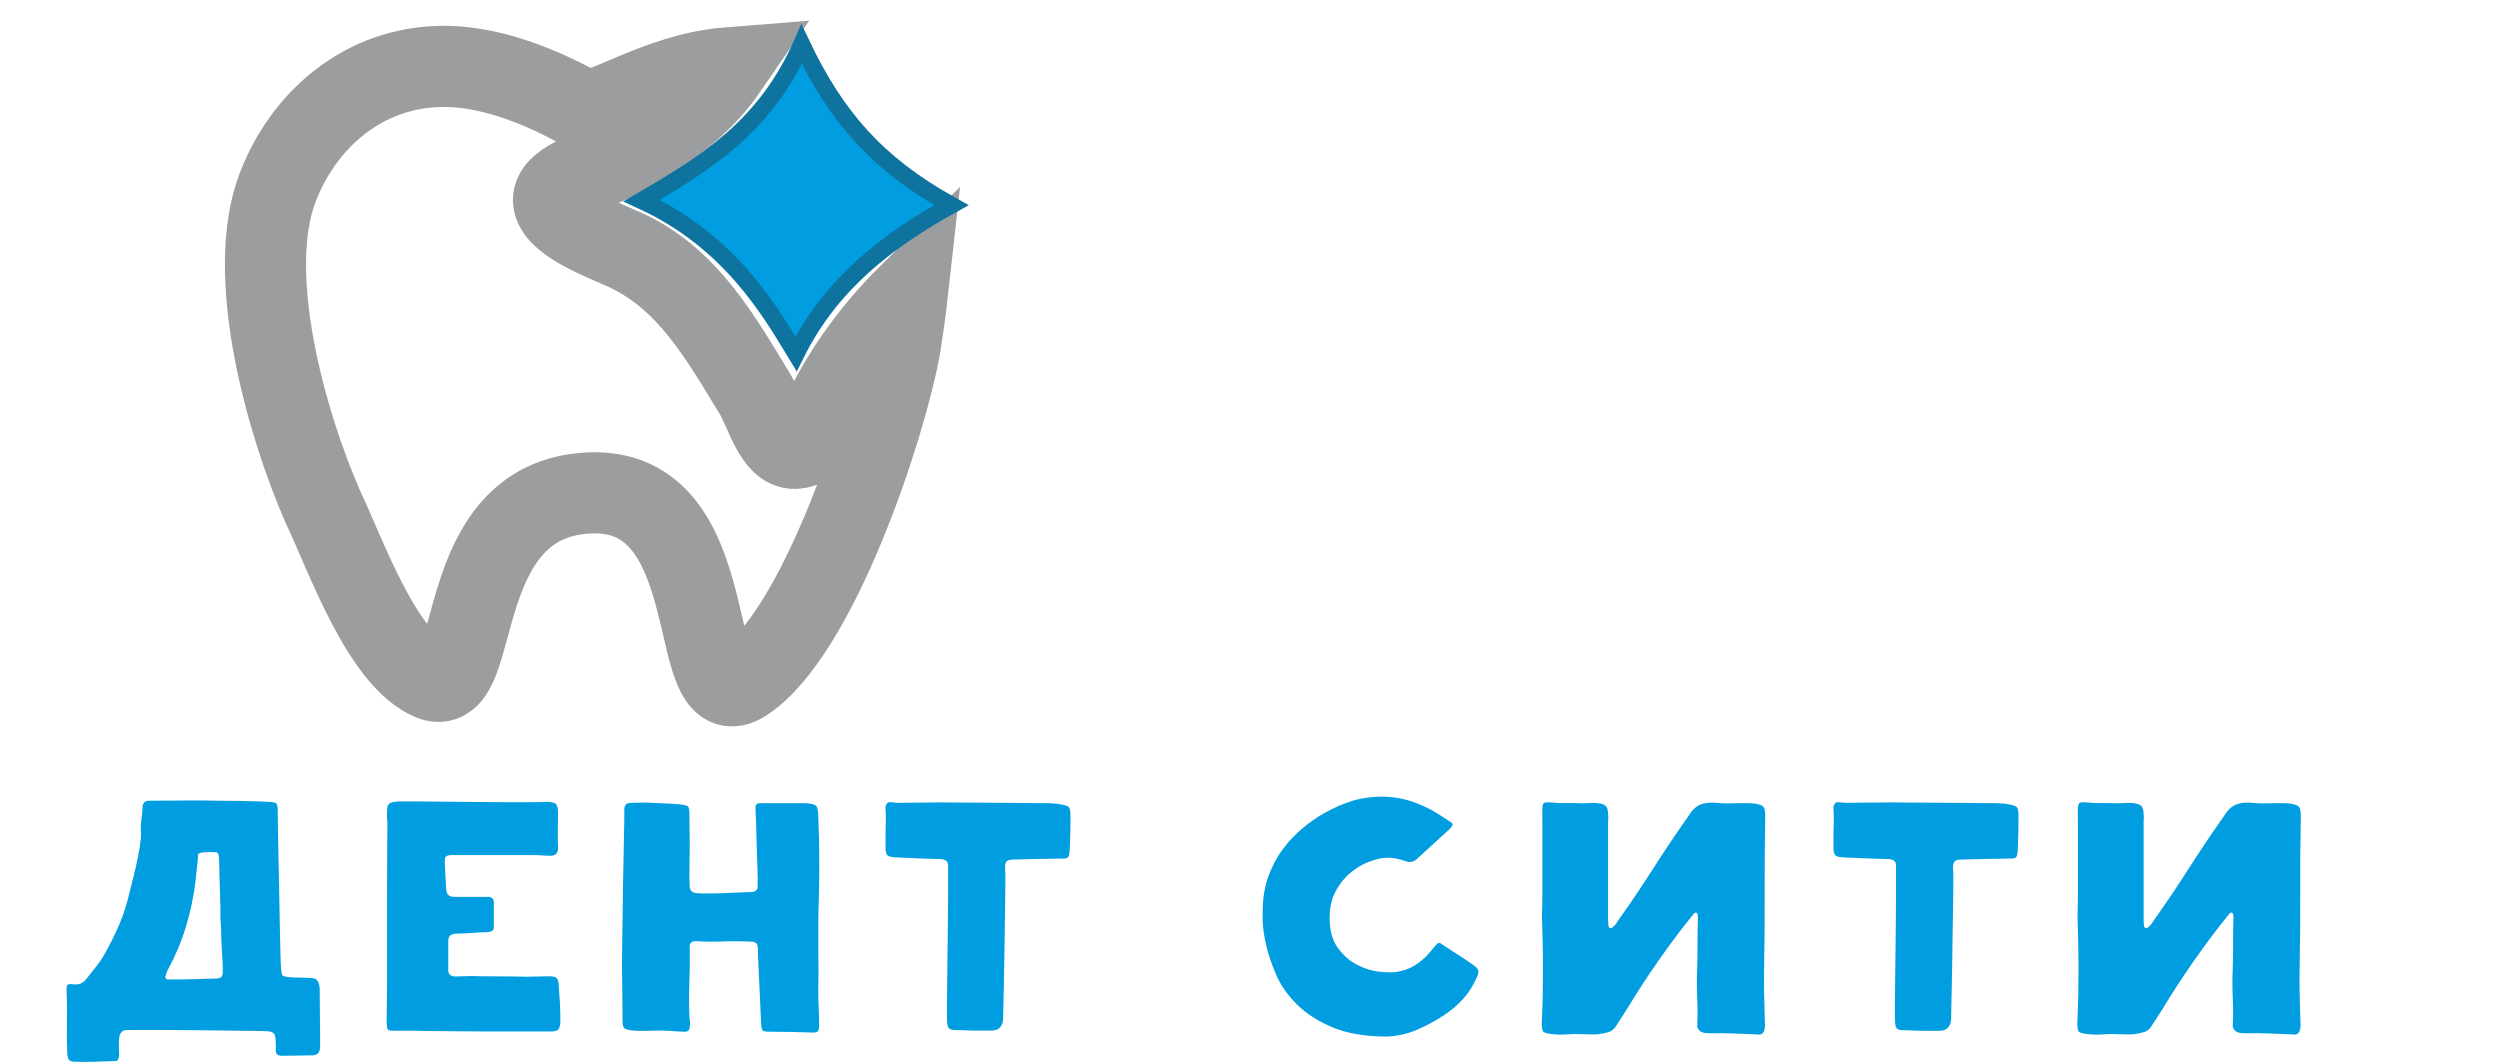
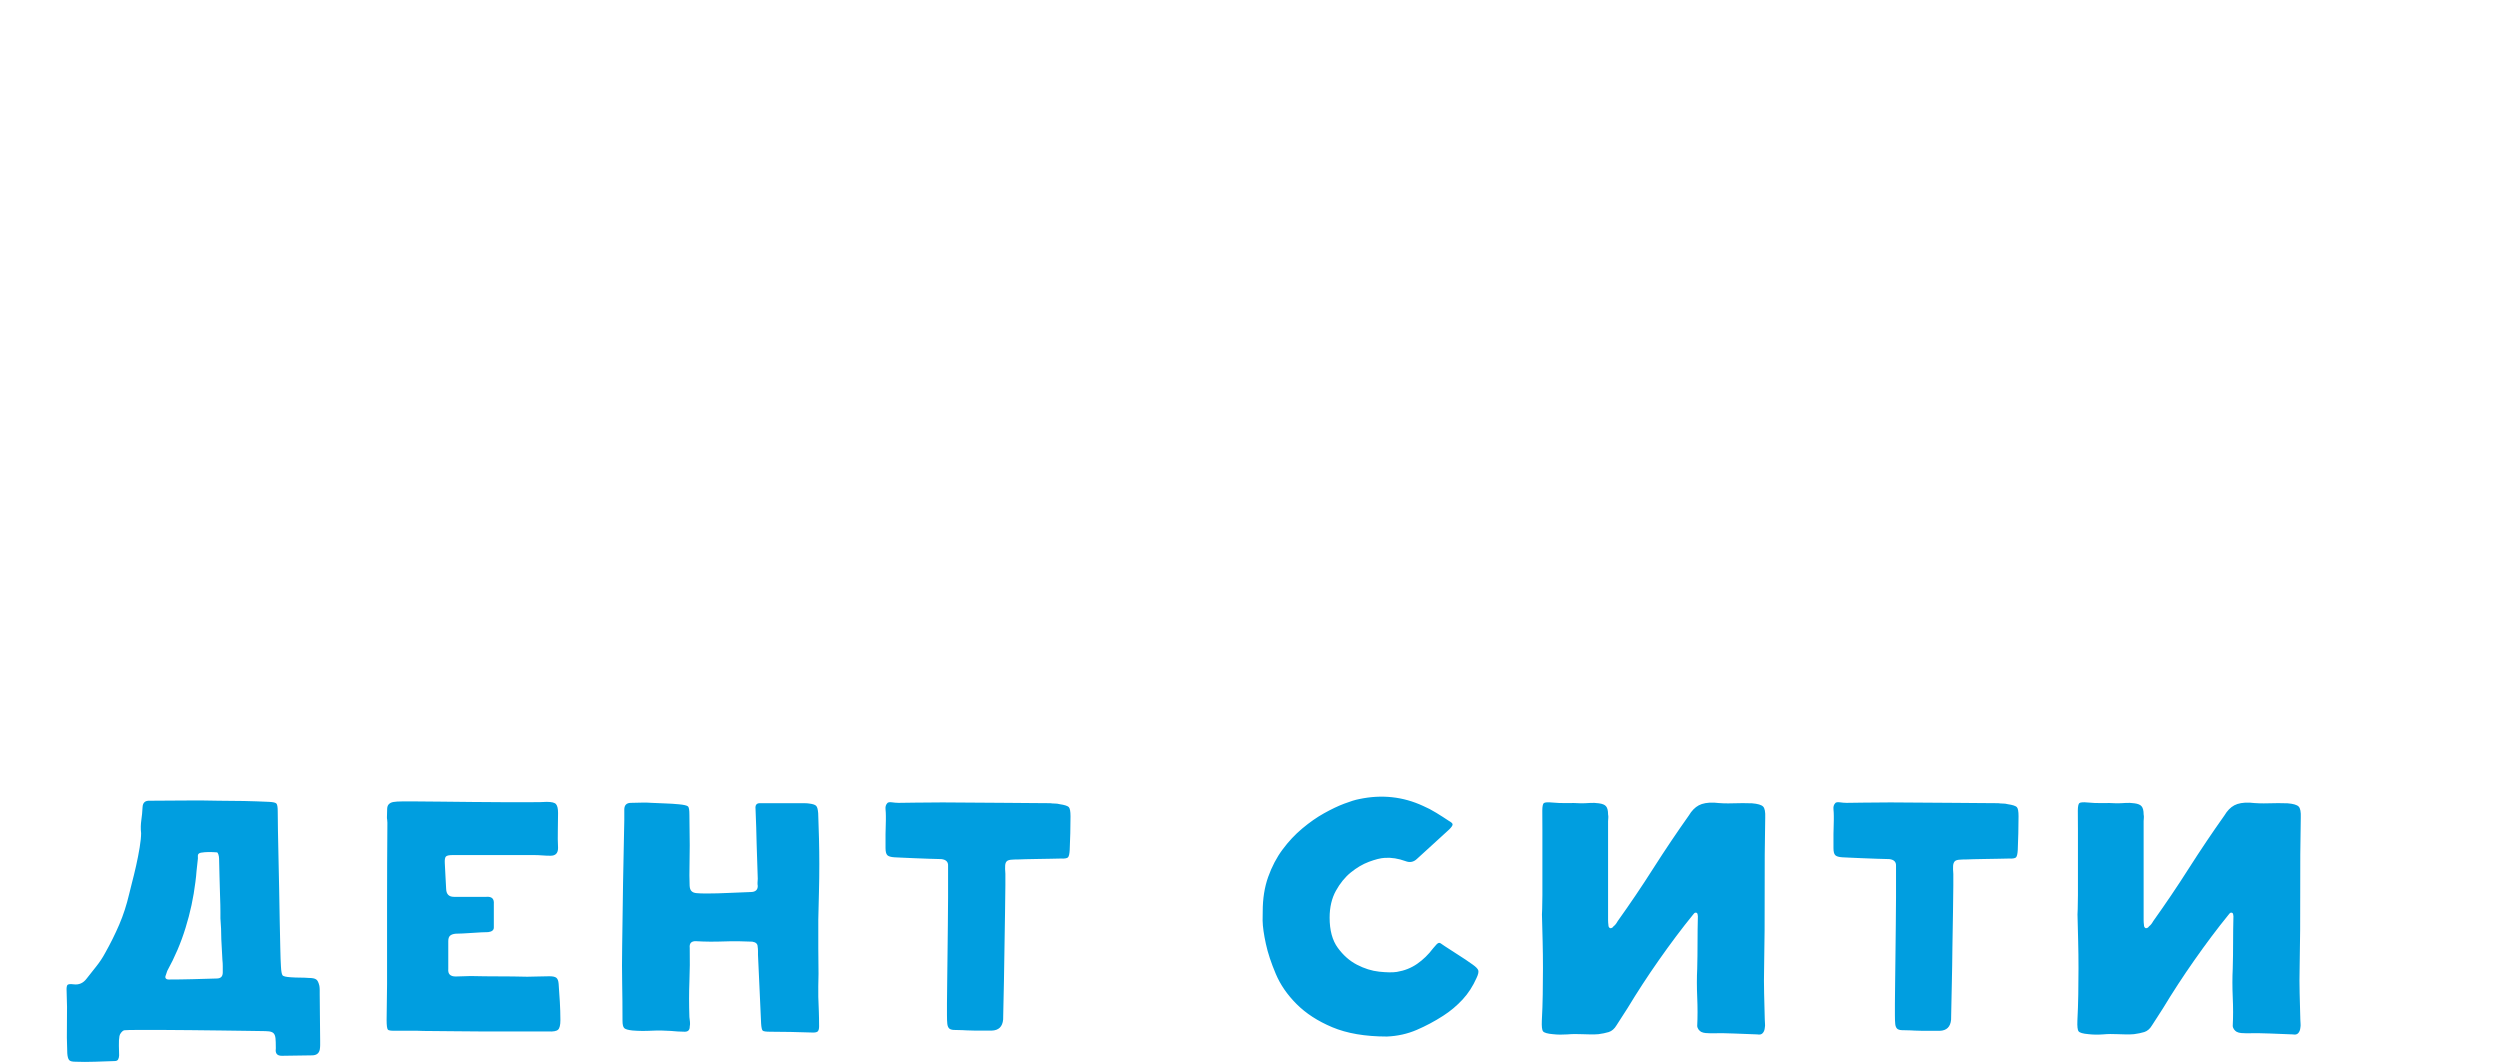
<svg xmlns="http://www.w3.org/2000/svg" width="113" height="48" viewBox="0 0 113 48" fill="none">
  <g clip-path="url(#clip0_1_37)">
    <g clip-path="url(#clip1_1_37)">
-       <path d="M40.68 15.69C40.806 14.875 40.92 14.122 41 13.403C39.545 14.845 38.246 16.622 37.442 18.232C37.023 19.073 36.878 20.228 35.941 20.266C35.004 20.304 34.603 18.587 34.112 17.785C32.542 15.215 31.076 12.574 28.226 11.281C27.346 10.88 25.068 10.043 25.018 9.072C24.969 8.1 27.197 7.611 28.035 7.126C30.074 5.94 31.662 4.851 32.889 3.065C29.738 3.314 26.984 5.298 26.344 4.965C24.599 3.987 22.447 3.096 20.416 3.008C16.797 2.847 13.852 5.137 12.568 8.425C11.017 12.39 12.96 19.169 14.583 22.885C15.639 25.091 17.265 29.824 19.525 30.741C21.837 31.602 20.306 22.583 26.618 22.281C32.931 21.979 30.9 32.607 33.659 30.791C36.912 28.646 39.983 19.497 40.68 15.69Z" stroke="#9B9D9F" stroke-width="3.667" />
-       <path d="M43 9.274C39.633 7.404 37.789 5.262 36.234 2C34.568 5.771 31.841 7.404 29 9.068C33.005 10.903 34.829 14.099 35.981 16C37.582 12.773 40.189 10.837 43 9.274Z" fill="#009EE0" stroke="#0E749F" stroke-width="0.767" />
      <path d="M12.699 43.687C12.709 43.899 12.734 44.031 12.77 44.082C12.805 44.132 12.931 44.158 13.148 44.173C13.29 44.183 13.426 44.188 13.557 44.188C13.694 44.188 13.825 44.193 13.951 44.203C14.113 44.203 14.224 44.224 14.289 44.269C14.355 44.309 14.4 44.411 14.436 44.558C14.446 44.623 14.451 44.684 14.451 44.75C14.451 44.816 14.451 44.872 14.451 44.927C14.451 45.282 14.456 45.636 14.461 45.99C14.466 46.345 14.471 46.699 14.471 47.054C14.471 47.12 14.471 47.18 14.471 47.241C14.471 47.302 14.466 47.363 14.456 47.428C14.425 47.611 14.304 47.702 14.102 47.702C13.875 47.702 13.648 47.707 13.421 47.712C13.189 47.717 12.961 47.722 12.739 47.722C12.527 47.722 12.436 47.616 12.467 47.398V47.347C12.467 47.165 12.462 47.023 12.452 46.927C12.441 46.831 12.416 46.76 12.371 46.709C12.325 46.659 12.26 46.634 12.164 46.618C12.068 46.608 11.932 46.603 11.76 46.603C11.634 46.603 11.406 46.598 11.083 46.593C10.76 46.588 10.392 46.583 9.973 46.578C9.554 46.573 9.114 46.568 8.645 46.563C8.181 46.558 7.741 46.553 7.327 46.553C6.913 46.553 6.555 46.553 6.242 46.553C5.929 46.553 5.722 46.558 5.616 46.568C5.565 46.583 5.525 46.613 5.48 46.669C5.434 46.725 5.409 46.775 5.399 46.831C5.379 46.947 5.369 47.094 5.374 47.267C5.379 47.439 5.384 47.586 5.384 47.702C5.384 47.768 5.369 47.824 5.343 47.879C5.318 47.935 5.263 47.96 5.177 47.96C4.899 47.97 4.601 47.98 4.293 47.99C3.98 48.001 3.687 48.001 3.41 47.99C3.258 47.99 3.162 47.965 3.122 47.91C3.077 47.854 3.051 47.753 3.041 47.606C3.021 47.135 3.016 46.664 3.026 46.203C3.036 45.742 3.031 45.272 3.011 44.801C3.001 44.649 3.016 44.558 3.051 44.517C3.087 44.482 3.183 44.472 3.334 44.492C3.571 44.522 3.763 44.436 3.915 44.234C4.066 44.041 4.212 43.854 4.359 43.672C4.505 43.489 4.636 43.292 4.753 43.074C4.99 42.654 5.202 42.228 5.389 41.793C5.576 41.358 5.722 40.902 5.833 40.431C5.853 40.335 5.899 40.163 5.959 39.925C6.025 39.682 6.085 39.418 6.151 39.135C6.217 38.851 6.267 38.573 6.313 38.304C6.358 38.036 6.378 37.818 6.378 37.661C6.353 37.444 6.363 37.246 6.388 37.069C6.414 36.892 6.434 36.694 6.444 36.482C6.454 36.279 6.56 36.183 6.767 36.193C7.292 36.193 7.812 36.188 8.327 36.183C8.842 36.178 9.357 36.178 9.872 36.193C10.644 36.193 11.412 36.208 12.169 36.244C12.351 36.254 12.462 36.279 12.497 36.325C12.532 36.365 12.553 36.482 12.553 36.664C12.553 36.867 12.558 37.155 12.563 37.525C12.568 37.894 12.578 38.309 12.588 38.765C12.598 39.221 12.608 39.697 12.618 40.193C12.628 40.689 12.638 41.16 12.643 41.611C12.648 42.061 12.659 42.472 12.669 42.846C12.674 43.211 12.689 43.494 12.699 43.687ZM9.963 41.51C9.963 41.51 9.963 41.413 9.963 41.221C9.963 41.029 9.958 40.791 9.947 40.512C9.937 40.234 9.927 39.935 9.922 39.626C9.917 39.312 9.912 39.039 9.902 38.801C9.902 38.745 9.892 38.689 9.872 38.623C9.852 38.558 9.826 38.527 9.806 38.527C9.685 38.517 9.564 38.512 9.443 38.512C9.321 38.512 9.2 38.522 9.079 38.542C8.983 38.563 8.938 38.613 8.943 38.689C8.948 38.765 8.948 38.841 8.933 38.917C8.913 39.089 8.897 39.246 8.882 39.383C8.872 39.525 8.857 39.682 8.832 39.869C8.746 40.568 8.6 41.256 8.388 41.935C8.181 42.613 7.903 43.261 7.56 43.884C7.549 43.915 7.539 43.945 7.529 43.975C7.519 44.001 7.509 44.031 7.499 44.066C7.469 44.132 7.464 44.183 7.489 44.218C7.514 44.254 7.56 44.274 7.625 44.274C7.958 44.274 8.317 44.269 8.711 44.259C9.104 44.249 9.463 44.239 9.796 44.228C9.978 44.228 10.069 44.137 10.069 43.955C10.069 43.859 10.069 43.763 10.069 43.672C10.069 43.58 10.064 43.484 10.053 43.388C10.033 43.074 10.018 42.765 10.003 42.451C10.003 42.132 9.988 41.824 9.963 41.51ZM18.808 46.588H17.939C17.702 46.598 17.566 46.583 17.53 46.537C17.495 46.497 17.475 46.35 17.475 46.102C17.475 45.834 17.48 45.565 17.485 45.297C17.49 45.029 17.495 44.76 17.495 44.492C17.495 43.226 17.495 42.006 17.495 40.831C17.495 39.661 17.5 38.446 17.51 37.185C17.51 37.13 17.505 37.084 17.5 37.049C17.49 37.013 17.49 36.973 17.49 36.932C17.49 36.77 17.495 36.644 17.5 36.553C17.505 36.461 17.53 36.391 17.581 36.345C17.631 36.294 17.697 36.264 17.788 36.249C17.879 36.234 18.01 36.224 18.182 36.224C18.267 36.224 18.469 36.224 18.792 36.224C19.116 36.224 19.494 36.228 19.933 36.234C20.373 36.239 20.842 36.244 21.347 36.249C21.852 36.254 22.331 36.259 22.786 36.259C23.24 36.259 23.644 36.259 23.992 36.259C24.341 36.259 24.578 36.254 24.709 36.244C24.936 36.244 25.078 36.279 25.133 36.35C25.194 36.421 25.224 36.553 25.224 36.745C25.224 37.023 25.219 37.292 25.214 37.545C25.209 37.798 25.209 38.056 25.224 38.325C25.224 38.563 25.113 38.679 24.886 38.679C24.76 38.679 24.634 38.674 24.507 38.664C24.386 38.654 24.26 38.649 24.129 38.649H21.766H20.463C20.302 38.649 20.201 38.669 20.155 38.715C20.115 38.755 20.095 38.861 20.105 39.018C20.115 39.231 20.125 39.428 20.135 39.601C20.145 39.773 20.155 39.965 20.166 40.183C20.176 40.421 20.292 40.537 20.519 40.537C20.595 40.537 20.701 40.537 20.832 40.537C20.963 40.537 21.105 40.537 21.251 40.537C21.398 40.537 21.534 40.537 21.67 40.537C21.806 40.537 21.907 40.537 21.983 40.537C22.23 40.517 22.341 40.623 22.321 40.861V41.925C22.321 42.041 22.235 42.112 22.064 42.132C21.988 42.132 21.882 42.137 21.751 42.142C21.615 42.148 21.478 42.158 21.332 42.168C21.185 42.178 21.049 42.188 20.913 42.193C20.776 42.198 20.675 42.203 20.6 42.203C20.484 42.213 20.398 42.244 20.342 42.294C20.287 42.345 20.262 42.426 20.262 42.542V43.798C20.241 44.026 20.352 44.137 20.6 44.137C20.716 44.137 20.832 44.132 20.938 44.127C21.044 44.122 21.16 44.117 21.276 44.117C21.705 44.127 22.13 44.132 22.554 44.132C22.978 44.132 23.402 44.137 23.831 44.148C24.003 44.148 24.169 44.142 24.331 44.137C24.492 44.132 24.659 44.127 24.83 44.127C24.982 44.127 25.083 44.148 25.143 44.193C25.204 44.239 25.239 44.33 25.25 44.467C25.27 44.745 25.29 45.018 25.305 45.287C25.32 45.555 25.33 45.828 25.33 46.107C25.33 46.335 25.295 46.477 25.224 46.542C25.154 46.608 25.007 46.634 24.78 46.623C24.628 46.623 24.406 46.623 24.114 46.623C23.821 46.623 23.483 46.623 23.099 46.623C22.72 46.623 22.316 46.623 21.887 46.623C21.458 46.623 21.049 46.618 20.655 46.613C20.267 46.608 19.903 46.603 19.57 46.603C19.247 46.603 18.989 46.598 18.808 46.588ZM36.987 45.059C36.997 45.337 37.007 45.56 37.012 45.727C37.017 45.894 37.023 46.117 37.023 46.396C37.023 46.512 36.997 46.593 36.952 46.629C36.901 46.664 36.81 46.679 36.669 46.669C36.356 46.659 36.048 46.649 35.735 46.644C35.422 46.639 35.114 46.634 34.801 46.634C34.62 46.634 34.508 46.618 34.473 46.583C34.438 46.553 34.413 46.441 34.402 46.259C34.382 45.753 34.357 45.236 34.332 44.709C34.306 44.183 34.281 43.666 34.261 43.16C34.261 43.105 34.261 43.049 34.261 42.983C34.261 42.917 34.256 42.856 34.246 42.791C34.246 42.664 34.165 42.588 34.004 42.563C33.574 42.542 33.15 42.537 32.726 42.553C32.302 42.568 31.883 42.568 31.464 42.542C31.252 42.532 31.151 42.634 31.176 42.846C31.186 43.373 31.181 43.884 31.161 44.375C31.141 44.872 31.141 45.403 31.161 45.97C31.171 46.046 31.181 46.117 31.186 46.188C31.192 46.259 31.192 46.33 31.176 46.406C31.176 46.558 31.101 46.634 30.949 46.634C30.843 46.634 30.737 46.629 30.636 46.623C30.535 46.618 30.429 46.608 30.323 46.598C30.035 46.578 29.743 46.573 29.455 46.588C29.167 46.603 28.874 46.603 28.587 46.578C28.395 46.558 28.268 46.522 28.218 46.472C28.162 46.421 28.137 46.309 28.137 46.127C28.137 45.525 28.132 44.963 28.122 44.441C28.112 43.92 28.112 43.358 28.122 42.755C28.132 41.798 28.147 40.851 28.162 39.91C28.178 38.968 28.198 38.021 28.218 37.064V36.593C28.218 36.391 28.319 36.289 28.521 36.289C28.672 36.289 28.824 36.284 28.98 36.279C29.137 36.274 29.293 36.274 29.455 36.289C29.667 36.299 29.874 36.309 30.076 36.315C30.273 36.32 30.48 36.335 30.697 36.355C30.909 36.375 31.04 36.406 31.091 36.446C31.141 36.482 31.161 36.608 31.161 36.826C31.171 37.342 31.176 37.803 31.176 38.203C31.176 38.608 31.171 39.059 31.161 39.565C31.161 39.758 31.166 39.91 31.171 40.026C31.176 40.137 31.202 40.224 31.252 40.274C31.303 40.33 31.378 40.36 31.484 40.37C31.59 40.38 31.742 40.386 31.934 40.386C32.277 40.386 32.61 40.375 32.938 40.36C33.267 40.345 33.595 40.33 33.928 40.32C34.14 40.32 34.251 40.228 34.251 40.046C34.241 39.99 34.236 39.94 34.241 39.884C34.246 39.828 34.251 39.778 34.251 39.722C34.231 39.14 34.216 38.613 34.2 38.142C34.19 37.672 34.175 37.145 34.15 36.563C34.13 36.391 34.195 36.304 34.342 36.304H36.321C36.437 36.304 36.523 36.309 36.578 36.32C36.74 36.34 36.846 36.375 36.891 36.426C36.942 36.477 36.967 36.583 36.982 36.755C37.012 37.53 37.033 38.299 37.033 39.059C37.033 39.479 37.028 39.894 37.017 40.309C37.007 40.725 36.997 41.14 36.987 41.56C36.987 41.56 36.987 41.687 36.987 41.945C36.987 42.203 36.987 42.512 36.987 42.872C36.987 43.231 36.992 43.611 36.997 44.016C36.982 44.421 36.987 44.765 36.987 45.059ZM47.468 36.304C47.544 36.315 47.614 36.32 47.685 36.32C47.756 36.32 47.826 36.33 47.902 36.35C48.114 36.38 48.25 36.426 48.306 36.477C48.361 36.532 48.387 36.669 48.387 36.897C48.387 37.175 48.382 37.428 48.377 37.656C48.371 37.884 48.361 38.132 48.351 38.416C48.341 38.598 48.316 38.709 48.271 38.755C48.225 38.796 48.119 38.816 47.947 38.806C47.821 38.806 47.655 38.811 47.458 38.816C47.261 38.821 47.064 38.826 46.872 38.826C46.68 38.826 46.504 38.831 46.347 38.836C46.191 38.841 46.1 38.846 46.064 38.846C45.903 38.846 45.777 38.851 45.686 38.861C45.595 38.872 45.529 38.897 45.494 38.942C45.464 38.973 45.438 39.039 45.433 39.125C45.428 39.211 45.428 39.332 45.443 39.494C45.443 39.515 45.443 39.692 45.443 40.016C45.443 40.345 45.438 40.75 45.428 41.231C45.418 41.717 45.408 42.239 45.403 42.801C45.398 43.363 45.388 43.889 45.378 44.37C45.368 44.856 45.358 45.256 45.352 45.58C45.347 45.904 45.342 46.072 45.342 46.082C45.312 46.406 45.141 46.573 44.828 46.583C44.742 46.583 44.626 46.583 44.484 46.583C44.338 46.583 44.202 46.583 44.065 46.583C43.929 46.583 43.813 46.578 43.702 46.573C43.596 46.568 43.53 46.563 43.51 46.563C43.338 46.563 43.207 46.558 43.106 46.553C43.01 46.547 42.939 46.522 42.899 46.482C42.859 46.441 42.828 46.37 42.818 46.279C42.808 46.188 42.803 46.056 42.803 45.884C42.803 45.798 42.803 45.621 42.803 45.353C42.803 45.084 42.808 44.76 42.813 44.386C42.818 44.011 42.823 43.596 42.828 43.145C42.833 42.694 42.838 42.249 42.843 41.808C42.849 41.368 42.853 40.953 42.853 40.558C42.853 40.163 42.853 39.834 42.853 39.565V39.14C42.864 38.958 42.763 38.856 42.551 38.831C42.409 38.831 42.227 38.826 42.005 38.816C41.778 38.806 41.556 38.796 41.339 38.791C41.117 38.785 40.92 38.775 40.743 38.765C40.567 38.755 40.461 38.75 40.43 38.75C40.269 38.74 40.163 38.709 40.107 38.654C40.052 38.598 40.026 38.492 40.026 38.33C40.026 38.082 40.026 37.874 40.026 37.702C40.026 37.53 40.031 37.322 40.041 37.074V36.882C40.041 36.785 40.036 36.684 40.026 36.578C40.016 36.472 40.036 36.386 40.092 36.32C40.122 36.264 40.198 36.249 40.309 36.264C40.42 36.279 40.526 36.289 40.622 36.289C40.764 36.289 41.011 36.284 41.369 36.279C41.728 36.274 42.137 36.269 42.601 36.269C43.06 36.269 43.55 36.274 44.065 36.279C44.58 36.284 45.065 36.289 45.529 36.289C45.989 36.289 46.398 36.294 46.751 36.299C47.099 36.299 47.342 36.304 47.468 36.304ZM57.075 41.191C57.075 40.623 57.156 40.102 57.322 39.636C57.489 39.17 57.706 38.755 57.974 38.396C58.241 38.036 58.539 37.717 58.867 37.444C59.196 37.17 59.519 36.942 59.847 36.76C60.175 36.578 60.478 36.431 60.761 36.325C61.043 36.218 61.27 36.148 61.442 36.117C62.452 35.904 63.411 36.006 64.32 36.426C64.522 36.512 64.724 36.618 64.921 36.74C65.117 36.861 65.309 36.983 65.491 37.105C65.607 37.17 65.668 37.226 65.657 37.272C65.653 37.322 65.602 37.393 65.506 37.489C65.259 37.717 65.016 37.94 64.774 38.158C64.532 38.38 64.289 38.603 64.042 38.826C63.891 38.968 63.719 38.998 63.527 38.922C63.204 38.806 62.896 38.755 62.593 38.775C62.401 38.785 62.164 38.846 61.876 38.953C61.593 39.059 61.321 39.221 61.058 39.434C60.796 39.646 60.569 39.925 60.382 40.264C60.195 40.603 60.099 41.008 60.099 41.479C60.099 42.046 60.22 42.502 60.468 42.841C60.715 43.18 61.003 43.434 61.336 43.606C61.669 43.778 62.002 43.884 62.341 43.92C62.679 43.955 62.941 43.96 63.138 43.93C63.482 43.874 63.785 43.753 64.057 43.565C64.325 43.378 64.567 43.145 64.779 42.861C64.845 42.785 64.89 42.73 64.925 42.694C64.956 42.659 64.991 42.634 65.021 42.623C65.052 42.613 65.092 42.618 65.132 42.649C65.173 42.674 65.234 42.715 65.309 42.77C65.521 42.912 65.733 43.044 65.935 43.175C66.137 43.302 66.349 43.444 66.561 43.596C66.713 43.702 66.799 43.793 66.819 43.864C66.839 43.935 66.814 44.051 66.738 44.208C66.576 44.573 66.369 44.897 66.112 45.175C65.854 45.454 65.562 45.702 65.228 45.915C64.845 46.163 64.446 46.375 64.032 46.553C63.618 46.73 63.174 46.831 62.689 46.851C61.705 46.851 60.882 46.709 60.22 46.431C59.559 46.153 59.024 45.803 58.605 45.383C58.186 44.963 57.873 44.512 57.666 44.021C57.459 43.53 57.307 43.079 57.217 42.659C57.126 42.239 57.075 41.889 57.07 41.611C57.075 41.327 57.075 41.191 57.075 41.191ZM69.712 36.644C69.712 36.451 69.737 36.335 69.782 36.299C69.833 36.264 69.959 36.254 70.161 36.274C70.373 36.294 70.59 36.304 70.812 36.299C71.034 36.294 71.251 36.294 71.463 36.309C71.59 36.309 71.721 36.304 71.857 36.294C71.993 36.284 72.13 36.289 72.266 36.309C72.428 36.33 72.539 36.375 72.594 36.446C72.655 36.517 72.685 36.639 72.685 36.811C72.695 36.867 72.7 36.917 72.695 36.963C72.69 37.013 72.685 37.064 72.685 37.115V41.373C72.685 41.449 72.685 41.52 72.685 41.59C72.685 41.661 72.69 41.732 72.7 41.808C72.7 41.884 72.725 41.93 72.781 41.955C72.847 41.955 72.892 41.93 72.927 41.874C72.968 41.844 73.008 41.803 73.038 41.763C73.069 41.717 73.099 41.677 73.119 41.636C73.664 40.872 74.205 40.077 74.735 39.241C75.265 38.411 75.8 37.616 76.335 36.861C76.461 36.649 76.613 36.492 76.784 36.401C76.956 36.309 77.188 36.269 77.476 36.279C77.754 36.309 78.041 36.32 78.334 36.309C78.627 36.299 78.915 36.299 79.192 36.309C79.45 36.33 79.617 36.38 79.692 36.456C79.768 36.532 79.798 36.699 79.788 36.958C79.768 38.056 79.758 39.18 79.763 40.335C79.768 41.489 79.758 42.618 79.738 43.712C79.728 44.132 79.728 44.527 79.738 44.897C79.748 45.267 79.758 45.661 79.768 46.082C79.768 46.158 79.773 46.224 79.778 46.274C79.783 46.33 79.783 46.391 79.768 46.467C79.758 46.563 79.728 46.639 79.672 46.699C79.617 46.76 79.536 46.775 79.43 46.755C79.087 46.745 78.738 46.73 78.385 46.715C78.031 46.699 77.678 46.694 77.325 46.705C77.249 46.705 77.173 46.699 77.097 46.694C77.022 46.689 76.951 46.669 76.89 46.639C76.85 46.618 76.81 46.578 76.769 46.527C76.734 46.472 76.714 46.421 76.714 46.365C76.734 45.965 76.734 45.54 76.714 45.074C76.694 44.613 76.694 44.183 76.714 43.783C76.724 43.383 76.729 42.988 76.729 42.598C76.729 42.208 76.734 41.813 76.744 41.413C76.744 41.393 76.739 41.358 76.729 41.317C76.719 41.277 76.694 41.251 76.648 41.251C76.618 41.251 76.593 41.261 76.577 41.282C76.562 41.302 76.542 41.322 76.522 41.347C76.007 41.98 75.492 42.669 74.977 43.403C74.462 44.137 73.993 44.861 73.564 45.57C73.478 45.697 73.397 45.828 73.316 45.955C73.235 46.082 73.154 46.213 73.069 46.34C72.973 46.502 72.857 46.603 72.715 46.649C72.574 46.689 72.422 46.725 72.251 46.745C72.125 46.755 71.998 46.76 71.872 46.755C71.751 46.75 71.625 46.745 71.494 46.745C71.281 46.735 71.064 46.735 70.842 46.755C70.62 46.77 70.408 46.77 70.191 46.745C69.944 46.725 69.797 46.679 69.747 46.618C69.696 46.553 69.681 46.391 69.691 46.132C69.712 45.732 69.727 45.337 69.732 44.947C69.737 44.558 69.742 44.163 69.742 43.763C69.742 43.353 69.737 42.947 69.727 42.547C69.716 42.142 69.706 41.737 69.696 41.332C69.696 41.332 69.701 41.251 69.706 41.089C69.712 40.927 69.716 40.72 69.716 40.461C69.716 40.203 69.716 39.91 69.716 39.575C69.716 39.241 69.716 38.902 69.716 38.553C69.716 38.203 69.716 37.864 69.716 37.53C69.712 37.196 69.712 36.902 69.712 36.644ZM90.319 36.304C90.395 36.315 90.466 36.32 90.537 36.32C90.607 36.32 90.678 36.33 90.754 36.35C90.966 36.38 91.102 36.426 91.157 36.477C91.213 36.532 91.238 36.669 91.238 36.897C91.238 37.175 91.233 37.428 91.228 37.656C91.223 37.884 91.213 38.132 91.203 38.416C91.193 38.598 91.168 38.709 91.122 38.755C91.077 38.796 90.971 38.816 90.799 38.806C90.673 38.806 90.506 38.811 90.309 38.816C90.112 38.821 89.915 38.826 89.724 38.826C89.532 38.826 89.355 38.831 89.199 38.836C89.042 38.841 88.951 38.846 88.916 38.846C88.754 38.846 88.628 38.851 88.537 38.861C88.446 38.872 88.381 38.897 88.345 38.942C88.31 38.988 88.285 39.049 88.28 39.135C88.275 39.221 88.275 39.342 88.29 39.505C88.29 39.525 88.29 39.702 88.29 40.026C88.29 40.355 88.285 40.76 88.275 41.241C88.265 41.727 88.255 42.249 88.249 42.811C88.245 43.373 88.234 43.899 88.224 44.38C88.214 44.867 88.204 45.267 88.199 45.59C88.194 45.915 88.189 46.082 88.189 46.092C88.159 46.416 87.987 46.583 87.674 46.593C87.588 46.593 87.472 46.593 87.331 46.593C87.184 46.593 87.048 46.593 86.912 46.593C86.775 46.593 86.659 46.588 86.548 46.583C86.442 46.578 86.376 46.573 86.356 46.573C86.185 46.573 86.053 46.568 85.952 46.563C85.856 46.558 85.786 46.532 85.746 46.492C85.705 46.451 85.675 46.38 85.665 46.289C85.655 46.198 85.65 46.066 85.65 45.894C85.65 45.808 85.65 45.631 85.65 45.363C85.65 45.094 85.655 44.77 85.66 44.396C85.665 44.021 85.67 43.606 85.675 43.155C85.68 42.705 85.685 42.259 85.69 41.818C85.695 41.378 85.7 40.963 85.7 40.568C85.7 40.173 85.7 39.844 85.7 39.575V39.14C85.71 38.958 85.609 38.856 85.397 38.831C85.256 38.831 85.074 38.826 84.852 38.816C84.625 38.806 84.403 38.796 84.186 38.791C83.963 38.785 83.766 38.775 83.59 38.765C83.413 38.755 83.307 38.75 83.277 38.75C83.115 38.74 83.009 38.709 82.954 38.654C82.898 38.598 82.873 38.492 82.873 38.33C82.873 38.082 82.873 37.874 82.873 37.702C82.873 37.53 82.878 37.322 82.888 37.074V36.882C82.888 36.785 82.883 36.684 82.873 36.578C82.863 36.472 82.883 36.386 82.939 36.32C82.969 36.264 83.044 36.249 83.156 36.264C83.267 36.279 83.373 36.289 83.469 36.289C83.61 36.289 83.857 36.284 84.216 36.279C84.574 36.274 84.983 36.269 85.448 36.269C85.907 36.269 86.397 36.274 86.912 36.279C87.427 36.284 87.911 36.289 88.376 36.289C88.835 36.289 89.244 36.294 89.597 36.299C89.946 36.299 90.188 36.304 90.319 36.304Z" fill="#009EE0" />
      <path d="M93.918 36.643C93.918 36.451 93.943 36.334 93.989 36.299C94.039 36.263 94.165 36.253 94.368 36.273C94.579 36.294 94.797 36.304 95.019 36.299C95.241 36.294 95.458 36.294 95.67 36.309C95.796 36.309 95.927 36.304 96.064 36.294C96.2 36.284 96.336 36.289 96.473 36.309C96.634 36.329 96.745 36.375 96.801 36.446C96.861 36.517 96.892 36.638 96.892 36.81C96.902 36.866 96.907 36.916 96.902 36.962C96.897 37.013 96.892 37.063 96.892 37.114V41.372C96.892 41.448 96.892 41.519 96.892 41.59C96.892 41.661 96.897 41.732 96.907 41.808C96.907 41.884 96.932 41.929 96.988 41.955C97.053 41.955 97.099 41.929 97.134 41.873C97.174 41.843 97.215 41.803 97.245 41.762C97.275 41.717 97.306 41.676 97.326 41.636C97.871 40.871 98.411 40.076 98.941 39.241C99.472 38.41 100.007 37.615 100.542 36.861C100.668 36.648 100.819 36.491 100.991 36.4C101.163 36.309 101.395 36.268 101.683 36.279C101.96 36.309 102.248 36.319 102.541 36.309C102.834 36.299 103.122 36.299 103.399 36.309C103.657 36.329 103.823 36.38 103.899 36.456C103.975 36.532 104.005 36.699 103.995 36.957C103.975 38.056 103.965 39.18 103.97 40.334C103.975 41.489 103.965 42.618 103.944 43.712C103.934 44.132 103.934 44.527 103.944 44.896C103.955 45.266 103.965 45.661 103.975 46.081C103.975 46.157 103.98 46.223 103.985 46.273C103.99 46.329 103.99 46.39 103.975 46.466C103.965 46.562 103.934 46.638 103.879 46.699C103.823 46.76 103.743 46.775 103.636 46.755C103.293 46.744 102.945 46.729 102.591 46.714C102.238 46.699 101.885 46.694 101.531 46.704C101.456 46.704 101.38 46.699 101.304 46.694C101.228 46.689 101.158 46.668 101.097 46.638C101.057 46.618 101.016 46.577 100.976 46.527C100.941 46.471 100.92 46.42 100.92 46.365C100.941 45.965 100.941 45.539 100.92 45.074C100.9 44.613 100.9 44.182 100.92 43.782C100.931 43.382 100.936 42.987 100.936 42.598C100.936 42.208 100.941 41.813 100.951 41.413C100.951 41.392 100.946 41.357 100.936 41.316C100.925 41.276 100.9 41.251 100.855 41.251C100.824 41.251 100.799 41.261 100.784 41.281C100.769 41.301 100.749 41.322 100.729 41.347C100.214 41.98 99.699 42.668 99.184 43.403C98.669 44.137 98.199 44.861 97.77 45.57C97.684 45.696 97.604 45.828 97.523 45.955C97.442 46.081 97.361 46.213 97.275 46.339C97.18 46.501 97.063 46.603 96.922 46.648C96.781 46.689 96.629 46.724 96.458 46.744C96.331 46.755 96.205 46.76 96.079 46.755C95.958 46.749 95.832 46.744 95.7 46.744C95.488 46.734 95.271 46.734 95.049 46.755C94.827 46.77 94.615 46.77 94.398 46.744C94.15 46.724 94.004 46.679 93.954 46.618C93.903 46.552 93.888 46.39 93.898 46.132C93.918 45.732 93.933 45.337 93.938 44.947C93.943 44.557 93.948 44.162 93.948 43.762C93.948 43.352 93.943 42.947 93.933 42.547C93.923 42.142 93.913 41.737 93.903 41.332C93.903 41.332 93.908 41.251 93.913 41.089C93.918 40.927 93.923 40.719 93.923 40.461C93.923 40.203 93.923 39.909 93.923 39.575C93.923 39.241 93.923 38.901 93.923 38.552C93.923 38.203 93.923 37.863 93.923 37.529C93.918 37.195 93.918 36.901 93.918 36.643Z" fill="#009EE0" />
    </g>
  </g>
  <defs>
    <clipPath id="clip0_1_37">
      <rect width="113" height="48" fill="white" />
    </clipPath>
    <clipPath id="clip1_1_37">
      <rect width="113" height="48" fill="white" />
    </clipPath>
  </defs>
</svg>